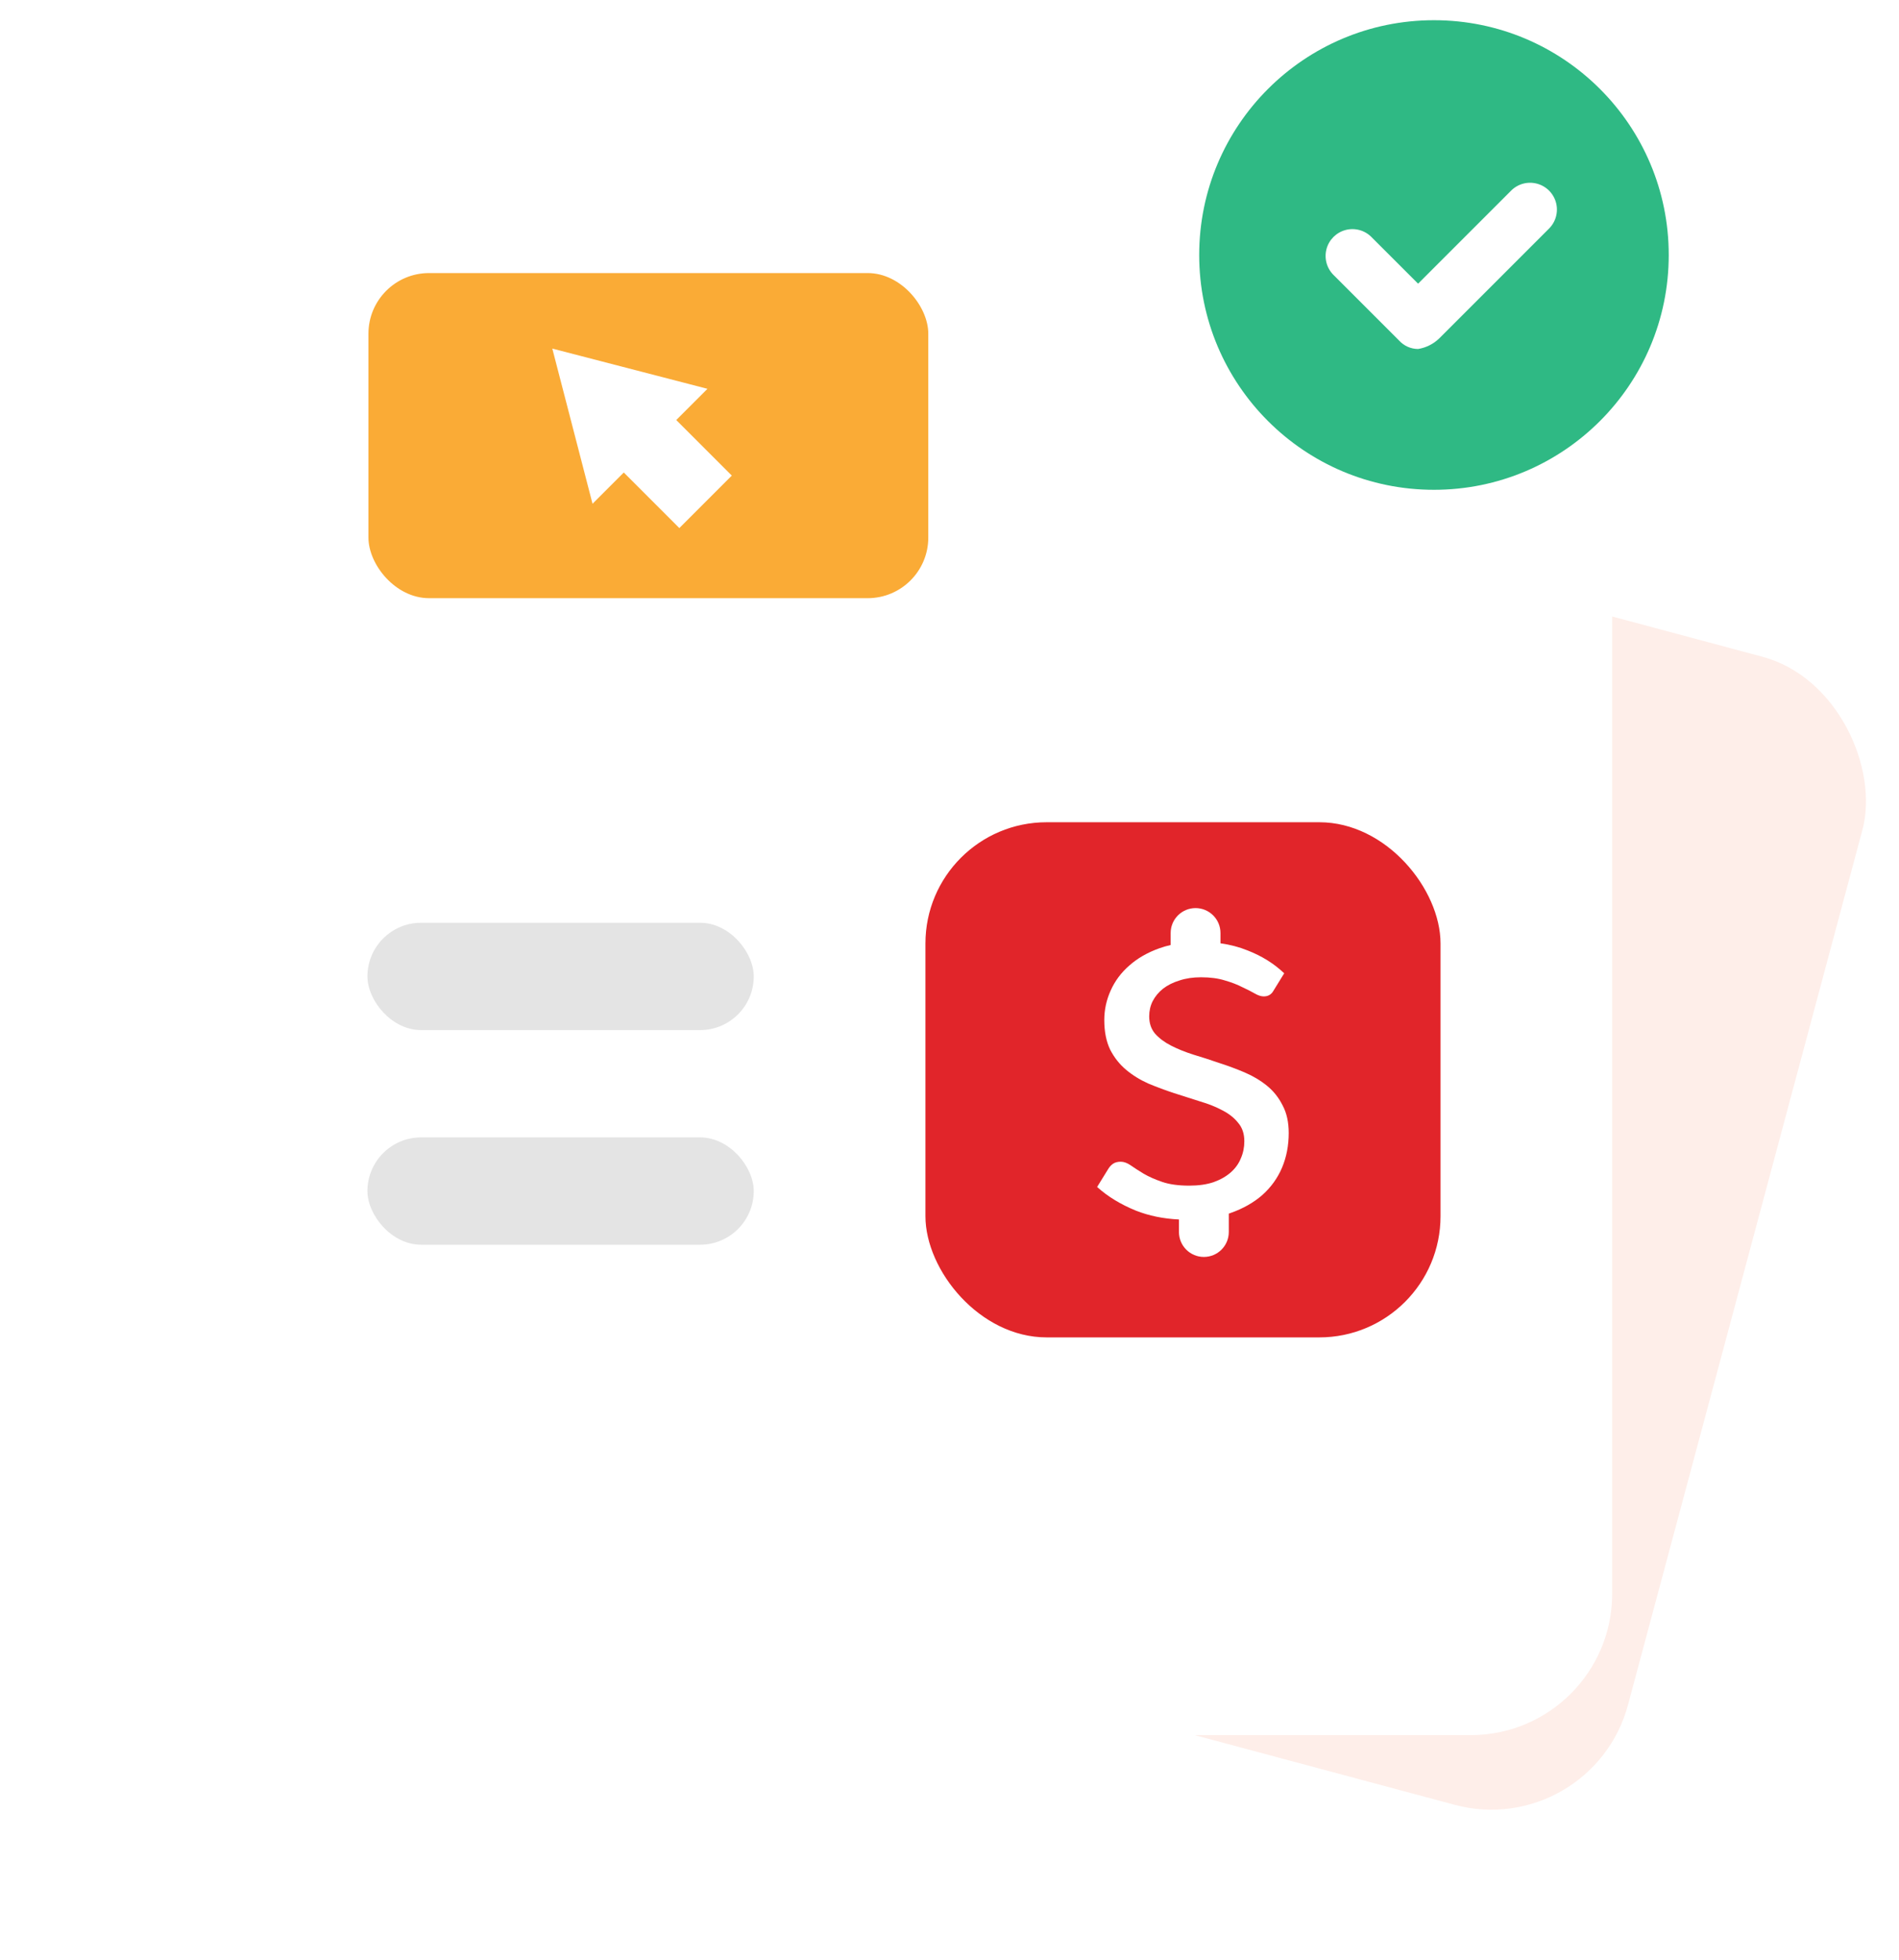
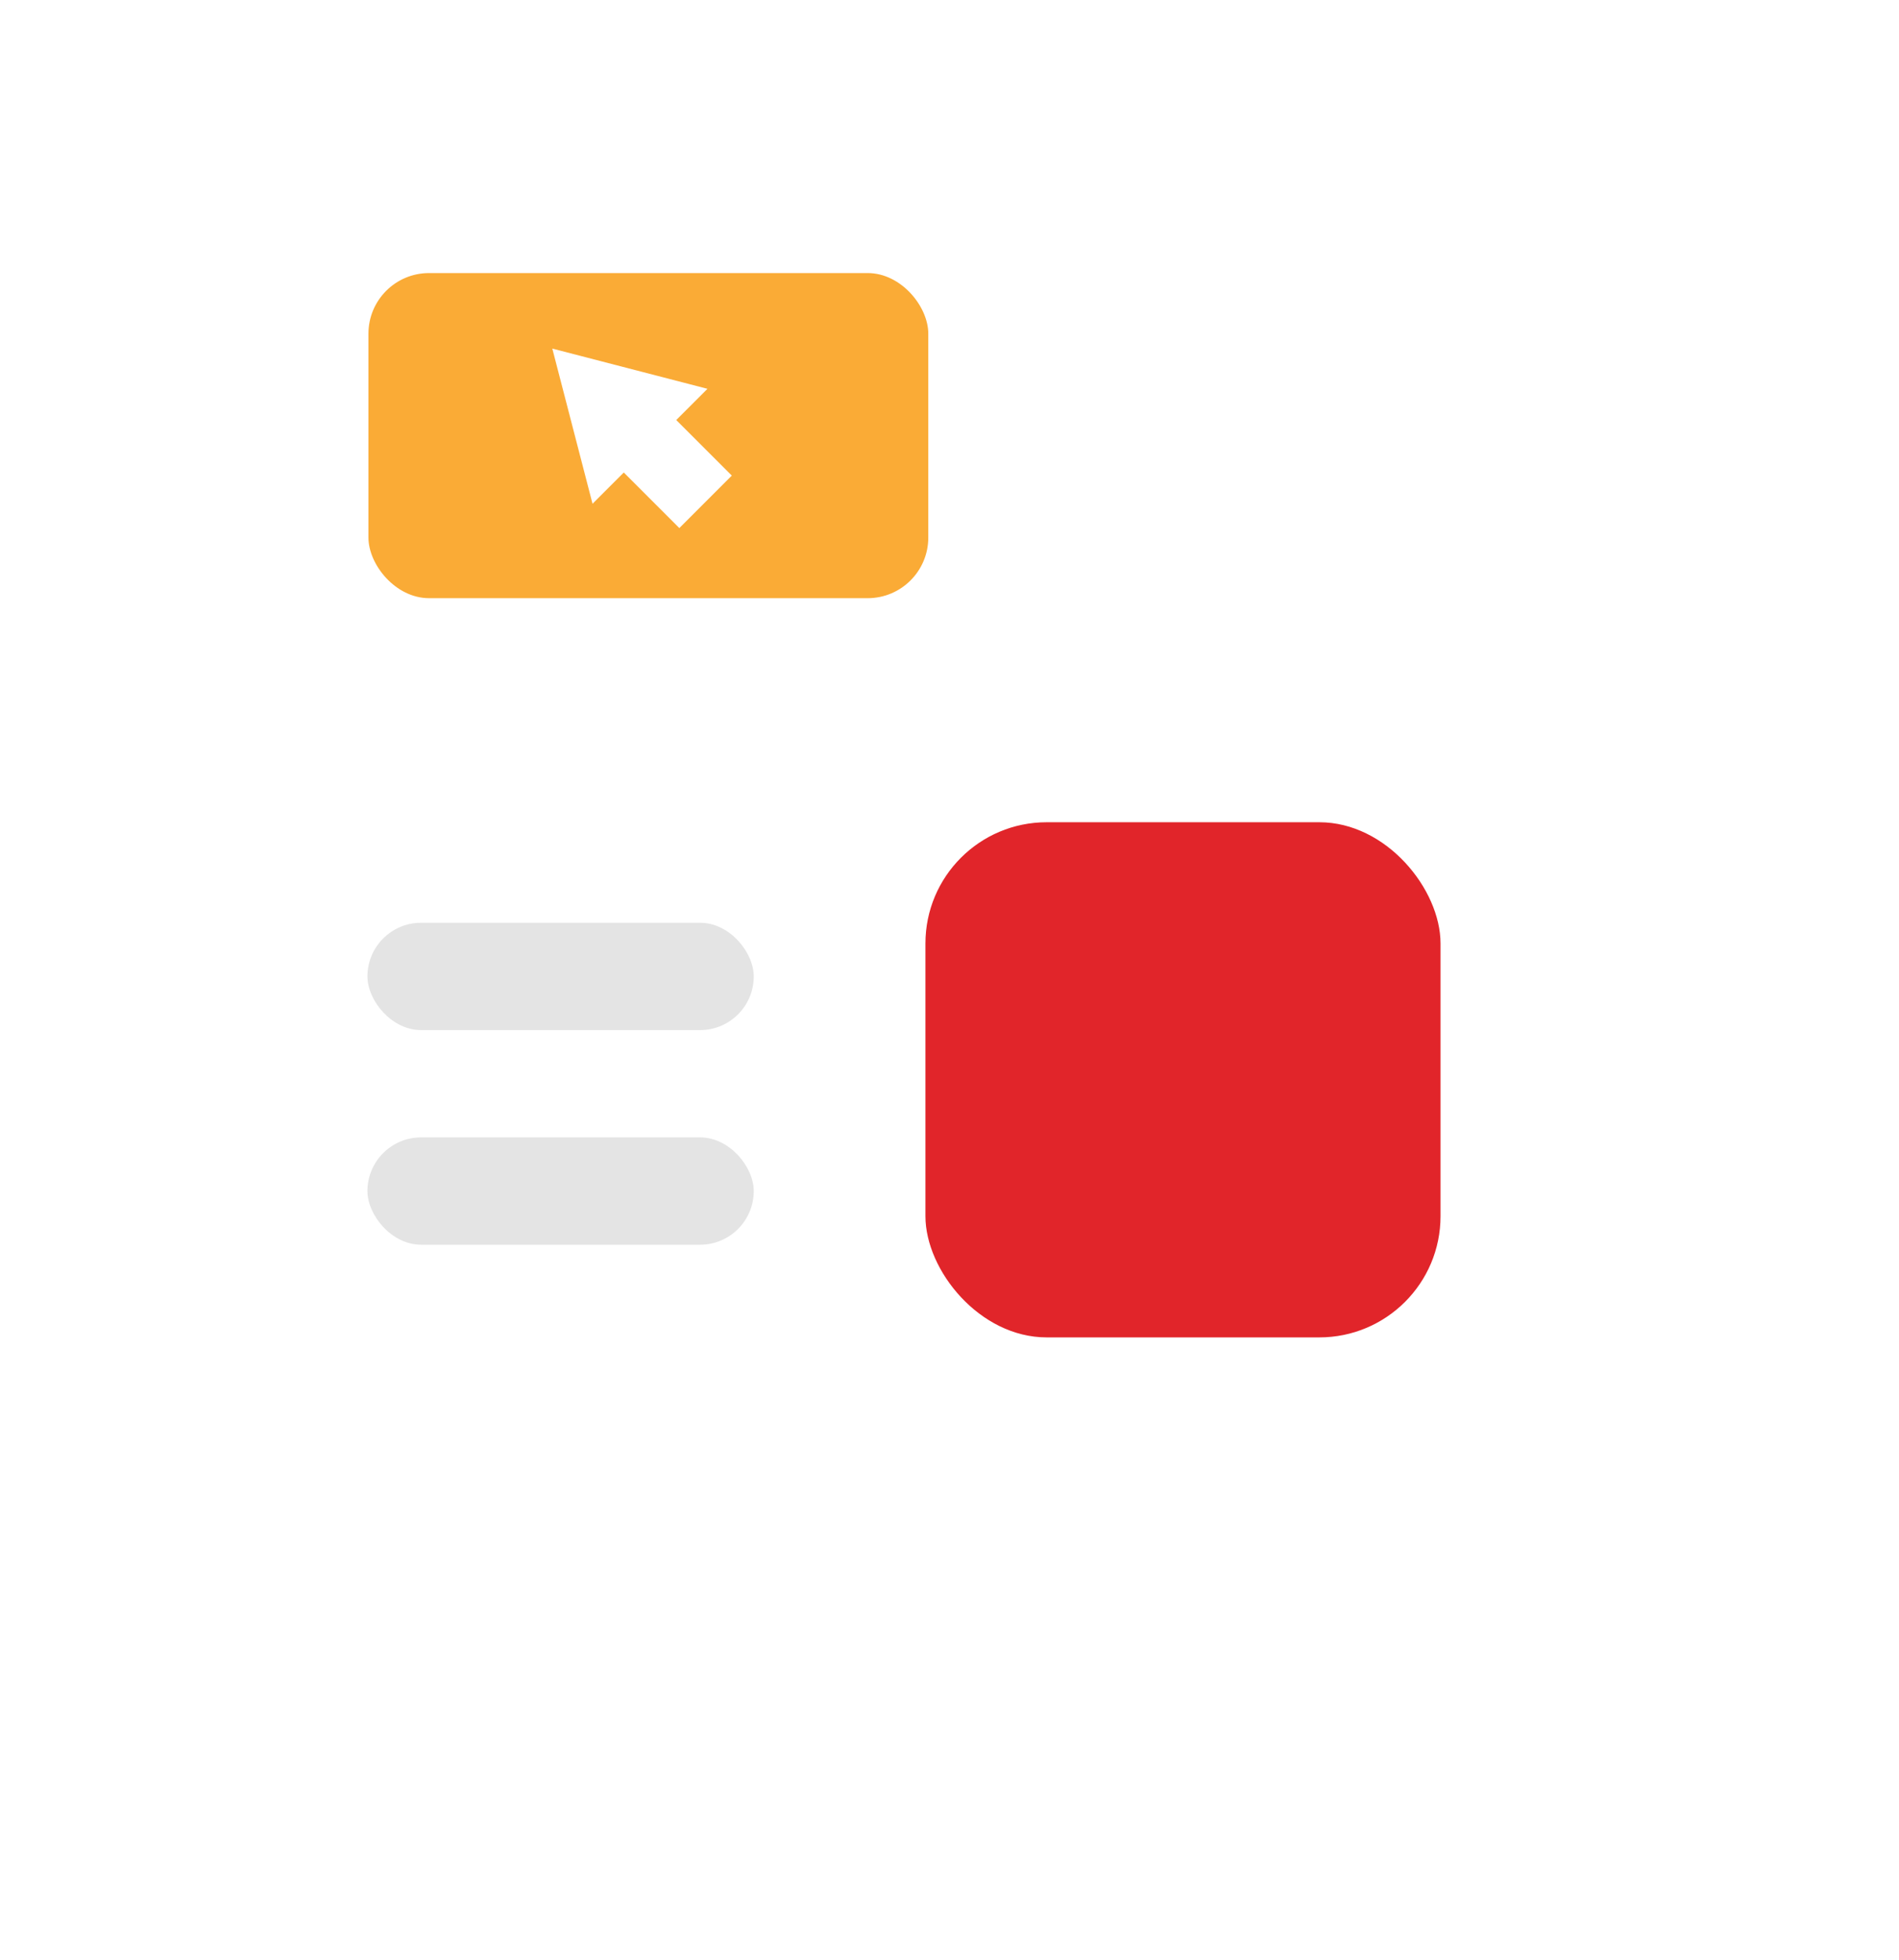
<svg xmlns="http://www.w3.org/2000/svg" width="94" height="97" viewBox="0 0 94 97" fill="none">
-   <rect x="39.721" y="19.773" width="56.194" height="58.828" rx="7" transform="rotate(15 39.721 19.773)" fill="#FEEEE9" />
  <g filter="url(#filter0_d_801_8606)">
-     <rect x="11.812" y="6.7" width="67.991" height="71.178" rx="7" fill="white" />
-   </g>
+     </g>
  <rect x="18.238" y="13.515" width="27.712" height="16.091" rx="3" fill="#FAAB36" />
  <path d="M29.33 24.933L27.339 17.253L35.019 19.244L33.474 20.789L36.224 23.539L33.627 26.137L30.877 23.386L29.33 24.933Z" fill="white" />
-   <circle cx="70.981" cy="12.621" r="11.621" fill="#2FB984" />
  <path d="M70.195 17.273C69.837 17.272 69.497 17.121 69.256 16.856L66.023 13.623C65.678 13.29 65.539 12.796 65.66 12.332C65.782 11.867 66.144 11.505 66.609 11.383C67.073 11.262 67.567 11.4 67.9 11.746L70.195 14.04L74.784 9.451C75.117 9.106 75.611 8.967 76.075 9.089C76.54 9.21 76.902 9.573 77.024 10.037C77.145 10.502 77.006 10.995 76.661 11.329L71.238 16.752C70.952 17.028 70.588 17.21 70.195 17.273Z" fill="white" />
  <rect x="18.188" y="45.671" width="19.122" height="5.312" rx="2.656" fill="#E4E4E4" />
  <rect x="18.188" y="56.294" width="19.122" height="5.312" rx="2.656" fill="#E4E4E4" />
  <rect x="45.809" y="40.696" width="25.497" height="25.497" rx="6" fill="#E1252A" />
-   <path fill-rule="evenodd" clip-rule="evenodd" d="M57.947 46.179C57.947 45.498 58.499 44.945 59.18 44.945C59.861 44.945 60.413 45.498 60.413 46.179V46.688C60.893 46.755 61.339 46.873 61.752 47.04C62.454 47.312 63.059 47.689 63.568 48.172L63.041 49.027C62.936 49.22 62.774 49.316 62.555 49.316C62.423 49.316 62.274 49.268 62.108 49.171C61.941 49.075 61.735 48.97 61.489 48.856C61.252 48.733 60.967 48.623 60.634 48.527C60.301 48.422 59.906 48.369 59.45 48.369C59.056 48.369 58.7 48.422 58.385 48.527C58.069 48.623 57.797 48.759 57.569 48.935C57.35 49.11 57.179 49.316 57.056 49.553C56.942 49.781 56.885 50.031 56.885 50.303C56.885 50.645 56.981 50.93 57.174 51.158C57.376 51.386 57.639 51.583 57.964 51.75C58.288 51.916 58.657 52.066 59.069 52.197C59.481 52.32 59.902 52.456 60.332 52.605C60.77 52.745 61.195 52.903 61.608 53.078C62.02 53.254 62.388 53.473 62.713 53.736C63.037 53.999 63.296 54.324 63.489 54.71C63.691 55.087 63.791 55.543 63.791 56.078C63.791 56.692 63.682 57.262 63.462 57.788C63.243 58.305 62.919 58.757 62.489 59.143C62.059 59.52 61.533 59.818 60.91 60.037C60.882 60.047 60.853 60.057 60.825 60.067V60.978C60.825 61.659 60.273 62.211 59.591 62.211C58.91 62.211 58.358 61.659 58.358 60.978V60.357C57.584 60.32 56.873 60.174 56.227 59.919C55.473 59.612 54.833 59.222 54.307 58.748L54.859 57.854C54.929 57.74 55.013 57.652 55.109 57.59C55.206 57.529 55.328 57.498 55.477 57.498C55.635 57.498 55.802 57.56 55.977 57.683C56.153 57.805 56.363 57.941 56.609 58.09C56.863 58.239 57.17 58.375 57.53 58.498C57.889 58.621 58.336 58.682 58.871 58.682C59.327 58.682 59.727 58.625 60.069 58.511C60.41 58.389 60.696 58.226 60.924 58.025C61.152 57.823 61.318 57.59 61.423 57.327C61.538 57.064 61.594 56.784 61.594 56.486C61.594 56.117 61.494 55.815 61.292 55.578C61.099 55.332 60.84 55.126 60.516 54.959C60.191 54.784 59.819 54.635 59.398 54.512C58.985 54.381 58.56 54.245 58.122 54.105C57.692 53.964 57.267 53.806 56.846 53.631C56.433 53.447 56.065 53.219 55.74 52.947C55.416 52.675 55.153 52.342 54.951 51.947C54.758 51.544 54.662 51.057 54.662 50.487C54.662 49.978 54.767 49.492 54.977 49.027C55.188 48.553 55.495 48.141 55.898 47.79C56.302 47.431 56.797 47.145 57.385 46.935C57.565 46.871 57.752 46.816 57.947 46.772V46.179Z" fill="white" />
  <defs>
    <filter id="filter0_d_801_8606" x="0.812" y="3.7" width="89.991" height="93.178" filterUnits="userSpaceOnUse" color-interpolation-filters="sRGB">
      <feFlood flood-opacity="0" result="BackgroundImageFix" />
      <feColorMatrix in="SourceAlpha" type="matrix" values="0 0 0 0 0 0 0 0 0 0 0 0 0 0 0 0 0 0 127 0" result="hardAlpha" />
      <feMorphology radius="1" operator="dilate" in="SourceAlpha" result="effect1_dropShadow_801_8606" />
      <feOffset dy="8" />
      <feGaussianBlur stdDeviation="5" />
      <feComposite in2="hardAlpha" operator="out" />
      <feColorMatrix type="matrix" values="0 0 0 0 0 0 0 0 0 0 0 0 0 0 0 0 0 0 0.06 0" />
      <feBlend mode="normal" in2="BackgroundImageFix" result="effect1_dropShadow_801_8606" />
      <feBlend mode="normal" in="SourceGraphic" in2="effect1_dropShadow_801_8606" result="shape" />
    </filter>
  </defs>
</svg>